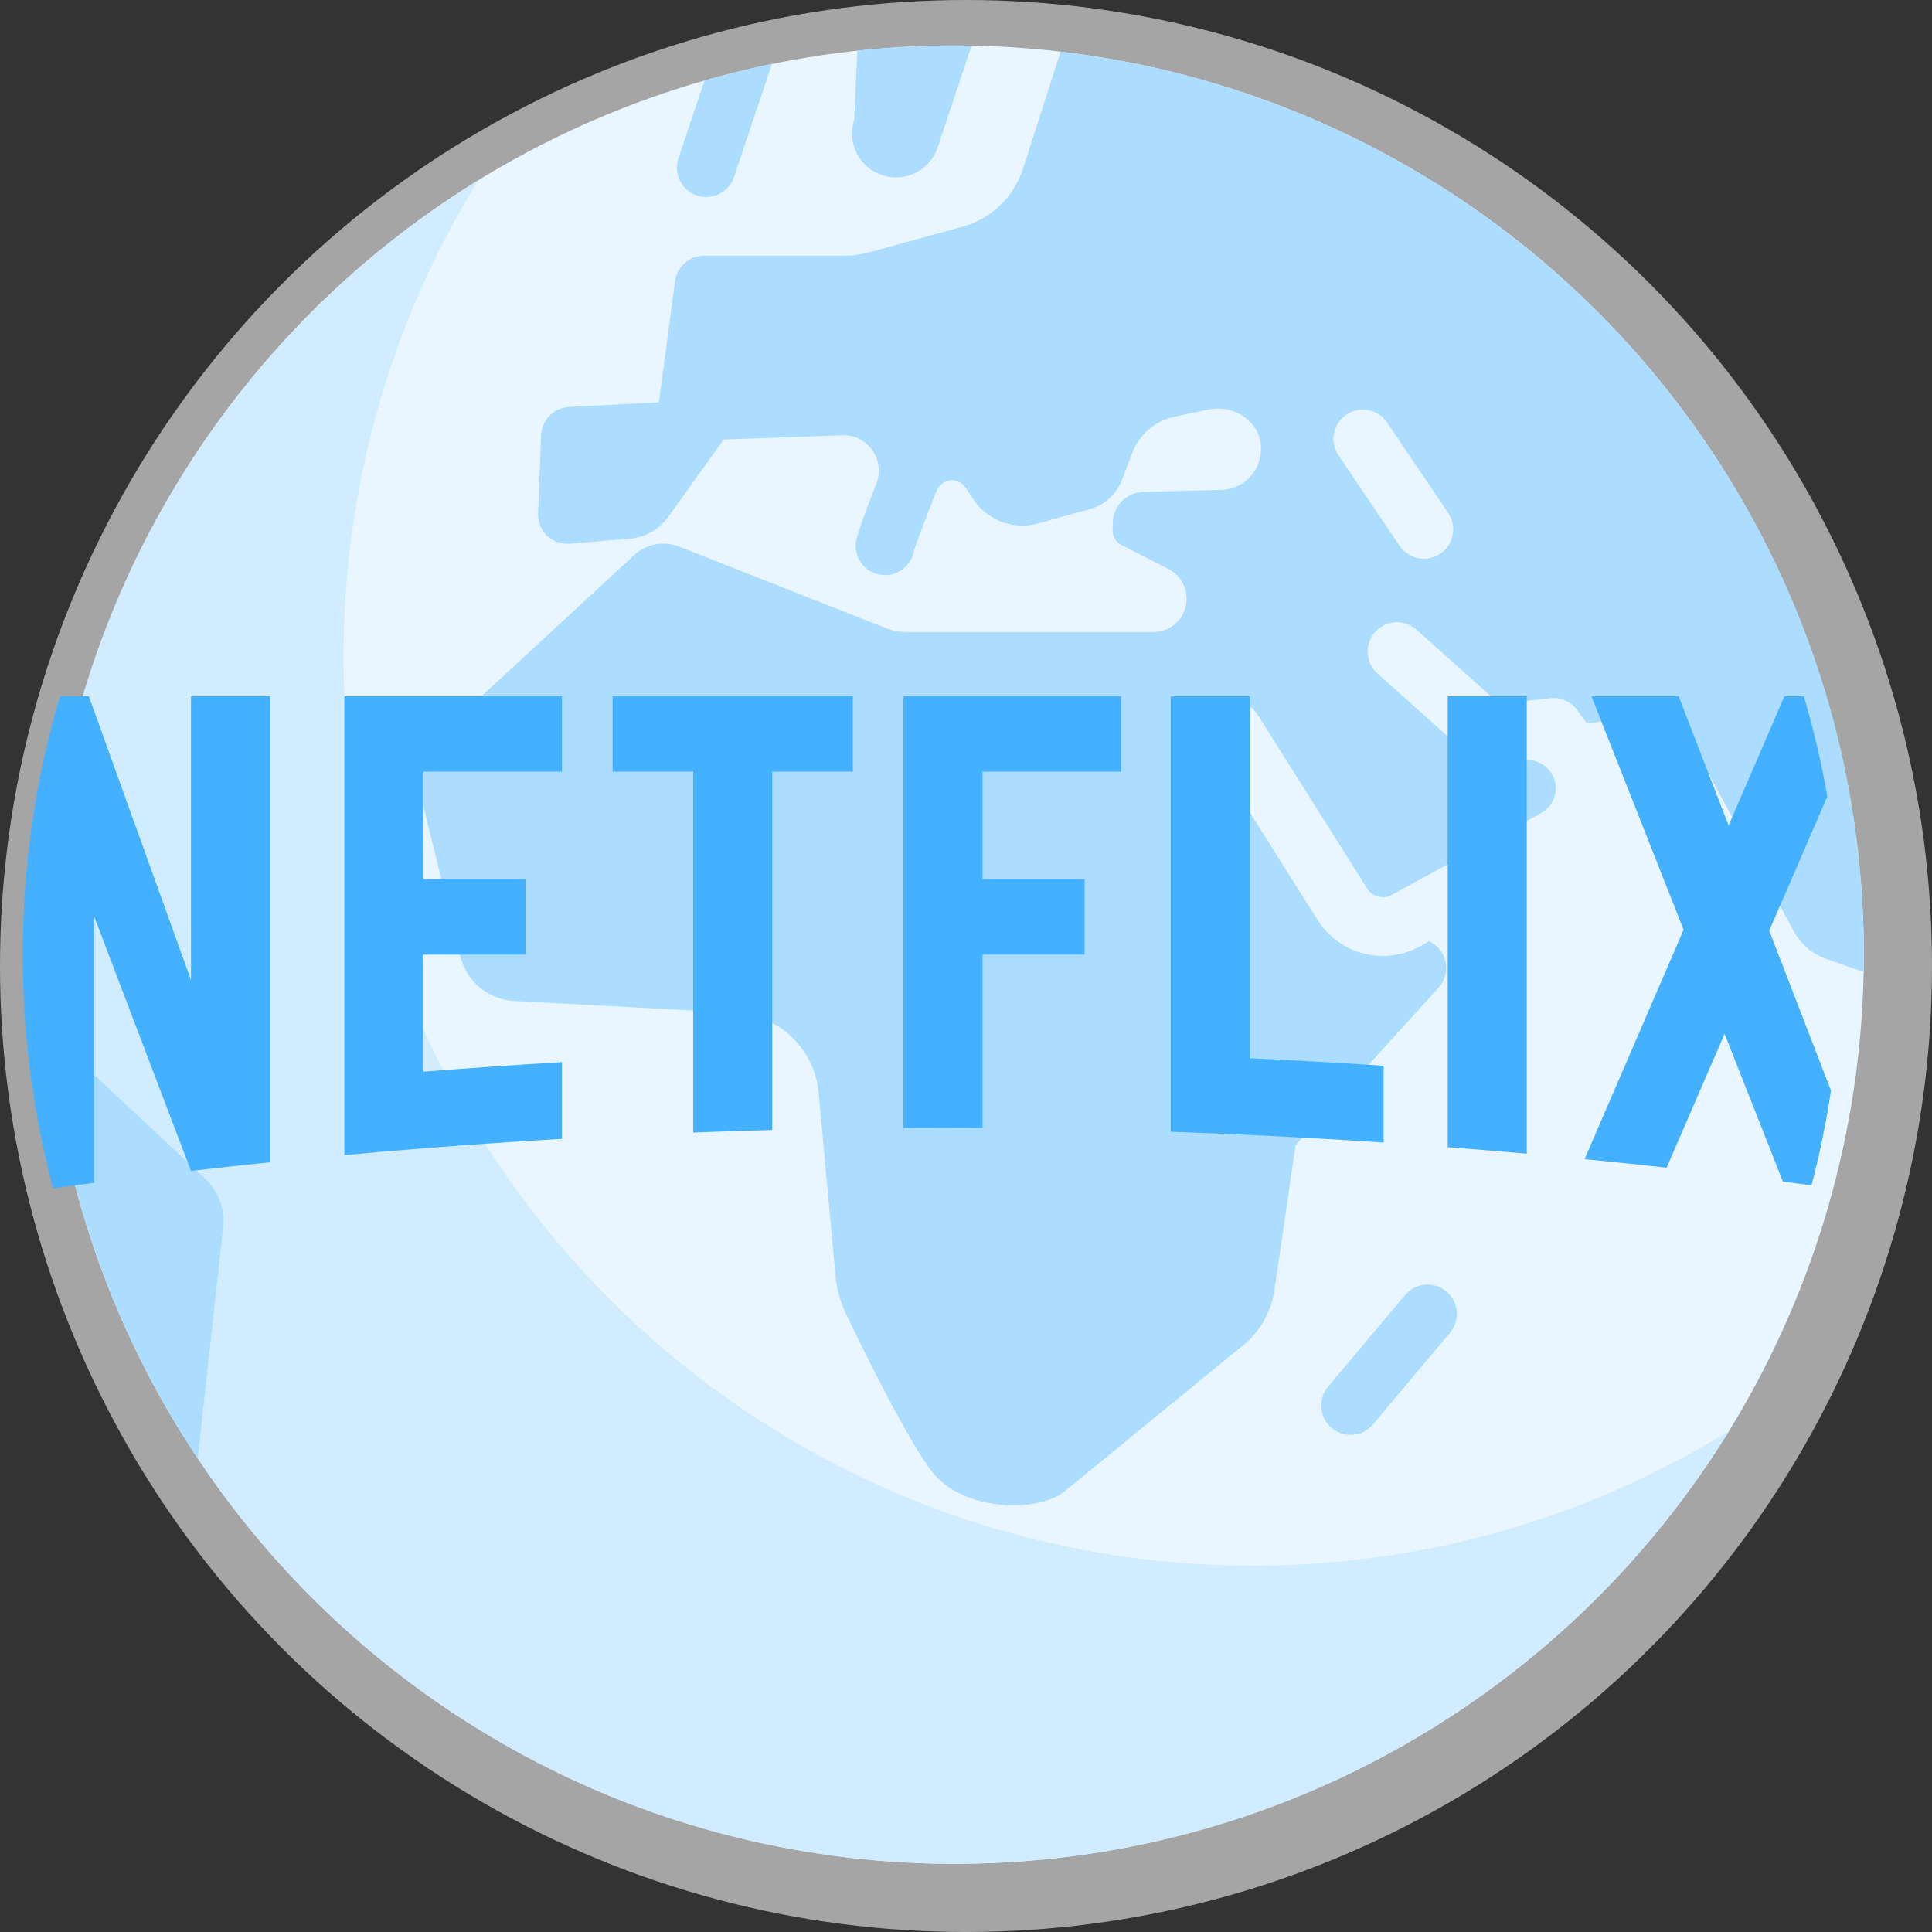
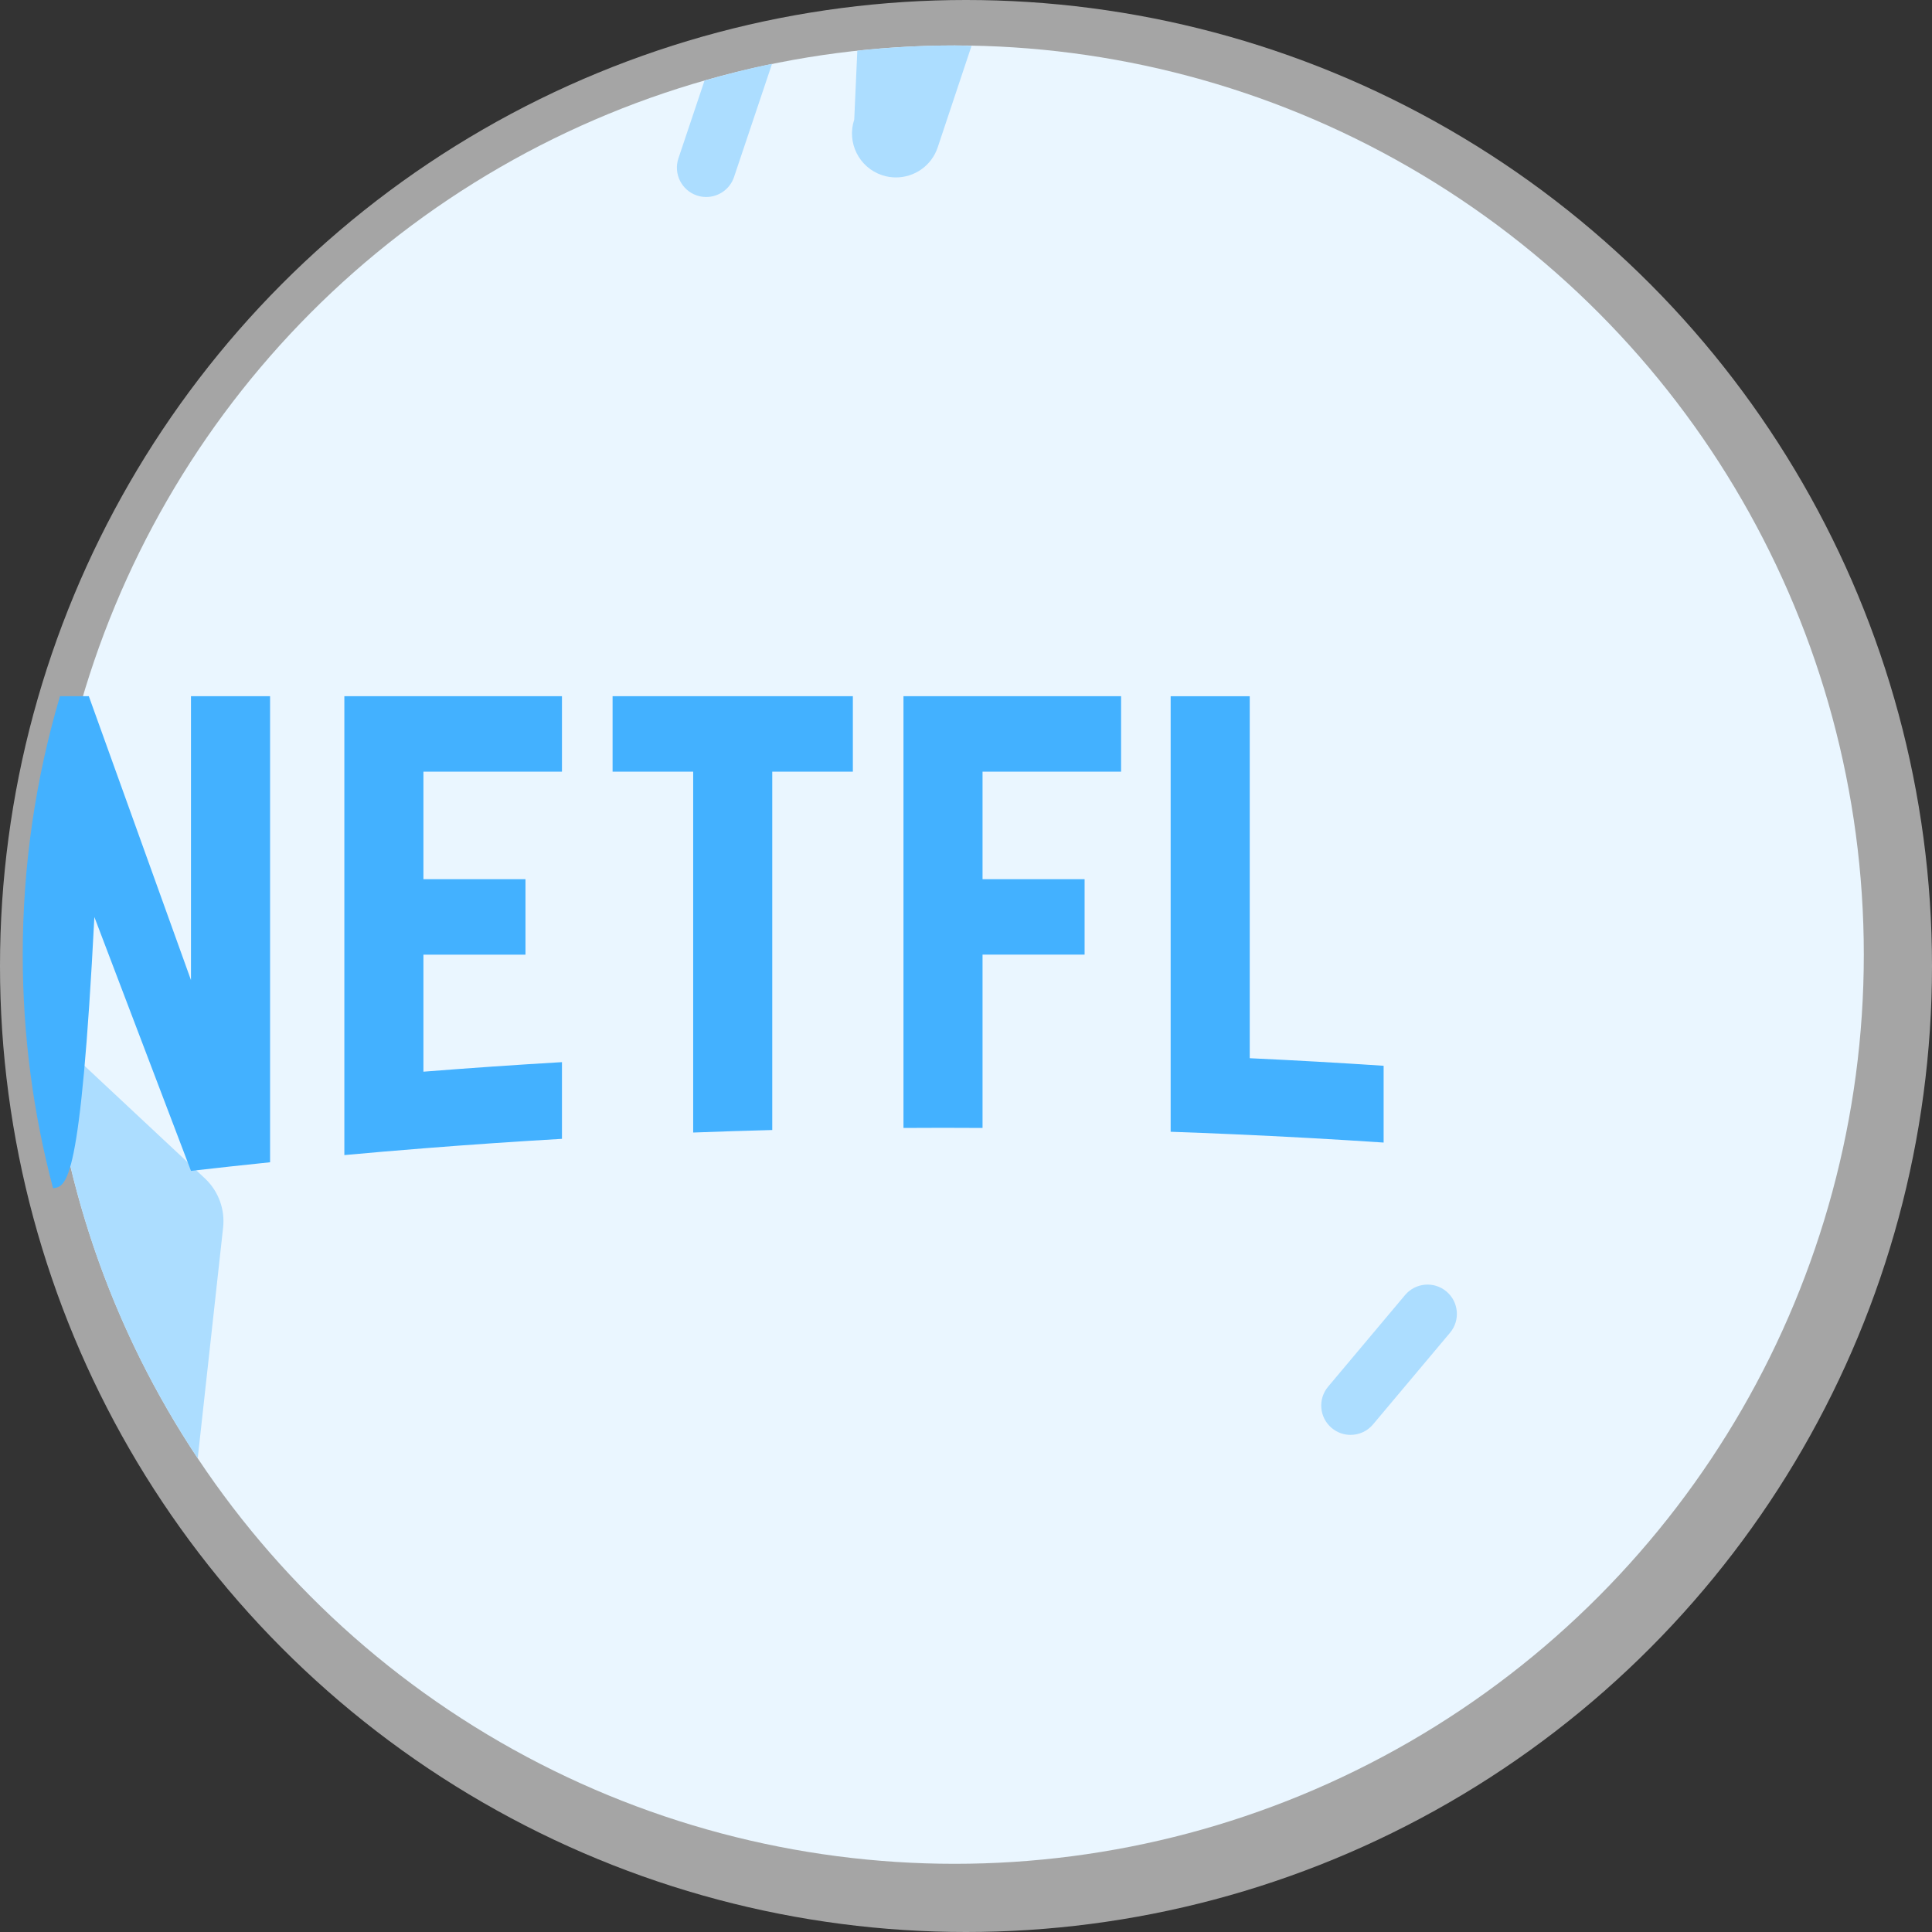
<svg xmlns="http://www.w3.org/2000/svg" width="85px" height="85px" viewBox="0 0 85 85" version="1.1">
  <rect x="0" y="0" width="85" height="85" fill="#333333" stroke="none" />
  <title>netflix (1)</title>
  <desc>Created with Sketch.</desc>
  <defs />
  <g id="Page-1" stroke="none" stroke-width="1" fill="none" fill-rule="evenodd">
    <g id="netflix-(1)">
      <g id="Group-6" transform="translate(2, 2)" fill-rule="nonzero">
        <g id="earth-globe">
          <circle id="Oval" fill="#CFEBFF" cx="40" cy="40" r="40" />
-           <path d="M44.658,0.279 L43.006,5.424 C42.607,6.669 41.605,7.628 40.344,7.974 L36.202,9.11 C35.868,9.201 35.524,9.247 35.178,9.247 L28.979,9.247 C28.332,9.247 27.786,9.726 27.7,10.367 L26.989,15.699 L23.03,15.906 C22.364,15.941 21.835,16.477 21.808,17.143 L21.671,20.585 C21.64,21.359 22.295,21.986 23.067,21.922 L25.705,21.702 C26.383,21.645 27.003,21.294 27.399,20.741 L29.839,17.339 L35.057,17.152 C36.172,17.113 36.961,18.235 36.556,19.276 C35.647,21.611 35.645,21.811 35.645,22.016 C35.645,22.729 36.222,23.306 36.936,23.306 C37.573,23.306 38.104,22.843 38.207,22.235 C38.295,21.938 38.689,20.907 39.205,19.598 C39.421,19.052 40.163,18.971 40.487,19.462 L40.82,19.966 C41.437,20.9 42.585,21.33 43.663,21.03 L45.968,20.391 C46.61,20.213 47.128,19.739 47.363,19.115 L47.805,17.943 C48.117,17.115 48.832,16.505 49.698,16.326 L51.187,16.018 C52.201,15.809 53.275,16.422 53.451,17.441 C53.632,18.483 52.9,19.429 51.883,19.546 L48.292,19.642 C47.562,19.662 46.976,20.25 46.958,20.98 L46.95,21.324 C46.944,21.6 47.096,21.856 47.342,21.981 L49.407,23.035 C50.193,23.436 50.449,24.435 49.953,25.165 C49.68,25.566 49.226,25.806 48.74,25.806 L37.851,25.806 C37.566,25.806 37.283,25.753 37.018,25.648 L27.88,22.048 C27.204,21.782 26.435,21.926 25.902,22.42 L17.247,30.418 C16.558,31.056 16.269,32.018 16.493,32.93 L18.253,40.078 C18.524,41.181 19.486,41.977 20.62,42.038 L30.37,42.562 C32.288,42.665 33.84,44.16 34.017,46.073 L34.756,54.102 C34.812,54.703 34.97,55.282 35.231,55.826 C36.052,57.54 37.968,61.435 39.032,62.782 C40.403,64.516 43.781,64.585 44.92,63.548 L52.847,57.062 C53.509,56.458 53.942,55.644 54.071,54.758 L55,48.387 L61.295,41.45 C61.908,40.774 61.633,39.737 60.852,39.403 L60.74,39.478 C60.262,39.798 59.711,39.992 59.142,40.043 C59.041,40.052 58.94,40.057 58.839,40.057 C57.672,40.057 56.59,39.465 55.961,38.464 L51.155,30.833 C50.776,30.229 50.958,29.433 51.56,29.052 C52.167,28.676 52.96,28.856 53.34,29.457 L58.146,37.089 C58.311,37.354 58.604,37.498 58.916,37.472 C59.054,37.46 59.188,37.412 59.304,37.335 L65.8,33.775 C66.478,33.404 66.657,32.512 66.176,31.908 C65.908,31.573 65.487,31.398 65.06,31.447 L63.696,31.604 C63.329,31.646 62.962,31.53 62.687,31.284 L58.601,27.629 C58.071,27.154 58.025,26.338 58.5,25.807 C58.974,25.275 59.79,25.231 60.322,25.706 L63.977,28.975 L66.197,28.719 C66.657,28.662 67.113,28.864 67.387,29.239 L67.814,29.824 L69.978,29.564 C71.03,29.438 72.051,29.967 72.555,30.899 L76.925,38.979 C77.242,39.565 77.774,40.006 78.409,40.209 L79.981,40.761 C79.985,40.507 80,40.255 80,40 C80,19.485 64.553,2.587 44.658,0.279 Z M61.367,22.359 C61.147,22.509 60.895,22.581 60.646,22.581 C60.232,22.581 59.825,22.382 59.577,22.012 L56.889,18.034 C56.489,17.445 56.644,16.642 57.235,16.244 C57.824,15.843 58.629,16 59.026,16.59 L61.714,20.568 C62.113,21.158 61.958,21.961 61.367,22.359 Z" id="Shape" fill="#43B1FF" />
-           <path d="M53.118,66.882 C31.027,66.882 13.118,48.973 13.118,26.882 C13.118,19.197 15.29,12.022 19.046,5.928 C7.62,12.97 0,25.593 0,40 C0,62.091 17.909,80 40,80 C54.407,80 67.031,72.38 74.073,60.954 C67.978,64.71 60.803,66.882 53.118,66.882 Z" id="Shape" fill="#97D4FF" />
          <g id="Group" transform="translate(27.656, 0.781)" fill="#43B1FF">
            <path d="M29.762,60.348 C29.47,60.348 29.175,60.248 28.933,60.045 C28.387,59.587 28.317,58.773 28.775,58.227 L32.162,54.195 C32.62,53.651 33.435,53.579 33.981,54.038 C34.526,54.496 34.597,55.31 34.138,55.856 L30.751,59.888 C30.496,60.192 30.13,60.348 29.762,60.348 Z" id="Shape" />
            <path d="M1.34,0.764 L0.192,4.185 C-0.035,4.86 0.329,5.592 1.004,5.819 C1.14,5.865 1.279,5.886 1.415,5.886 C1.955,5.886 2.457,5.546 2.639,5.006 L4.31,0.027 C3.304,0.232 2.316,0.485 1.34,0.764 Z" id="Shape" />
          </g>
          <path d="M6.699,62.158 L7.815,52.015 C7.905,51.219 7.619,50.427 7.043,49.871 L0.156,43.431 C0.742,50.319 3.067,56.71 6.699,62.158 Z" id="Shape" fill="#43B1FF" />
          <path d="M40,0 C38.553,0 37.125,0.081 35.718,0.231 L35.583,3.259 C35.246,4.273 35.793,5.369 36.807,5.707 C37.01,5.775 37.217,5.806 37.419,5.806 C38.23,5.806 38.986,5.294 39.255,4.483 L40.743,0.019 C40.495,0.014 40.249,0 40,0 Z" id="Shape" fill="#43B1FF" />
        </g>
      </g>
      <circle id="Oval-2" fill-opacity="0.56" fill="#FFFFFF" cx="42.5" cy="42.5" r="42.5" />
      <g id="Group" transform="translate(1, 30.594)" fill="#43B1FF" fill-rule="nonzero">
-         <path d="M10.882,0.036 L10.882,20.541 C9.721,20.66 8.562,20.788 7.402,20.92 L3.152,9.751 L3.152,21.442 C2.547,21.521 1.939,21.601 1.334,21.684 C0.464,18.404 0,14.959 0,11.406 C0,7.457 0.573,3.64 1.639,0.036 L2.908,0.036 L7.402,12.526 L7.402,0.036 L10.882,0.036 Z" id="Shape" />
+         <path d="M10.882,0.036 L10.882,20.541 C9.721,20.66 8.562,20.788 7.402,20.92 L3.152,9.751 C2.547,21.521 1.939,21.601 1.334,21.684 C0.464,18.404 0,14.959 0,11.406 C0,7.457 0.573,3.64 1.639,0.036 L2.908,0.036 L7.402,12.526 L7.402,0.036 L10.882,0.036 Z" id="Shape" />
        <path d="M53.983,0.037 L50.504,0.037 L50.504,19.199 C51.432,19.231 52.36,19.268 53.288,19.309 C55.485,19.406 57.68,19.527 59.874,19.674 L59.874,16.296 C57.911,16.165 55.948,16.054 53.983,15.963 L53.983,0.037 Z" id="Shape" />
-         <path d="M62.693,19.878 C63.854,19.967 65.013,20.063 66.173,20.164 L66.173,0.037 L62.693,0.037 L62.693,19.878 Z" id="Shape" />
        <path d="M14.15,0.037 L14.15,0.037 L14.15,20.225 C15.309,20.118 16.468,20.02 17.629,19.929 L17.629,19.928 C19.659,19.768 21.691,19.628 23.724,19.51 L23.724,16.136 C21.692,16.255 19.66,16.395 17.629,16.556 L17.629,11.407 L22.119,11.407 L22.119,8.087 L17.629,8.087 L17.629,3.357 L23.724,3.357 L23.724,0.036 L14.15,0.036 L14.15,0.037 Z" id="Shape" />
        <path d="M25.951,3.356 L29.497,3.356 L29.497,19.233 C30.656,19.189 31.817,19.152 32.976,19.122 L32.976,3.356 L36.522,3.356 L36.522,0.036 L25.951,0.036 L25.951,3.356 Z" id="Shape" />
        <path d="M38.749,3.356 L38.749,3.356 L38.749,8.086 L38.749,8.086 L38.749,11.406 L38.749,11.406 L38.749,19.031 C39.91,19.023 41.069,19.023 42.228,19.031 L42.228,11.406 L46.718,11.406 L46.718,8.086 L42.228,8.086 L42.228,3.356 L48.323,3.356 L48.323,0.036 L38.749,0.036 L38.749,3.356 Z" id="Shape" />
-         <path d="M79.556,17.385 C79.344,18.8 79.058,20.193 78.7,21.556 C78.281,21.499 77.861,21.445 77.44,21.392 L74.875,14.889 L72.325,20.779 C71.122,20.645 69.918,20.52 68.715,20.404 L73.071,10.312 L69.017,0.037 L72.854,0.037 L75.051,5.725 L77.507,0.037 L78.361,0.037 C78.787,1.475 79.133,2.948 79.396,4.448 L76.839,10.353 L79.556,17.385 Z" id="Shape" />
      </g>
    </g>
  </g>
</svg>